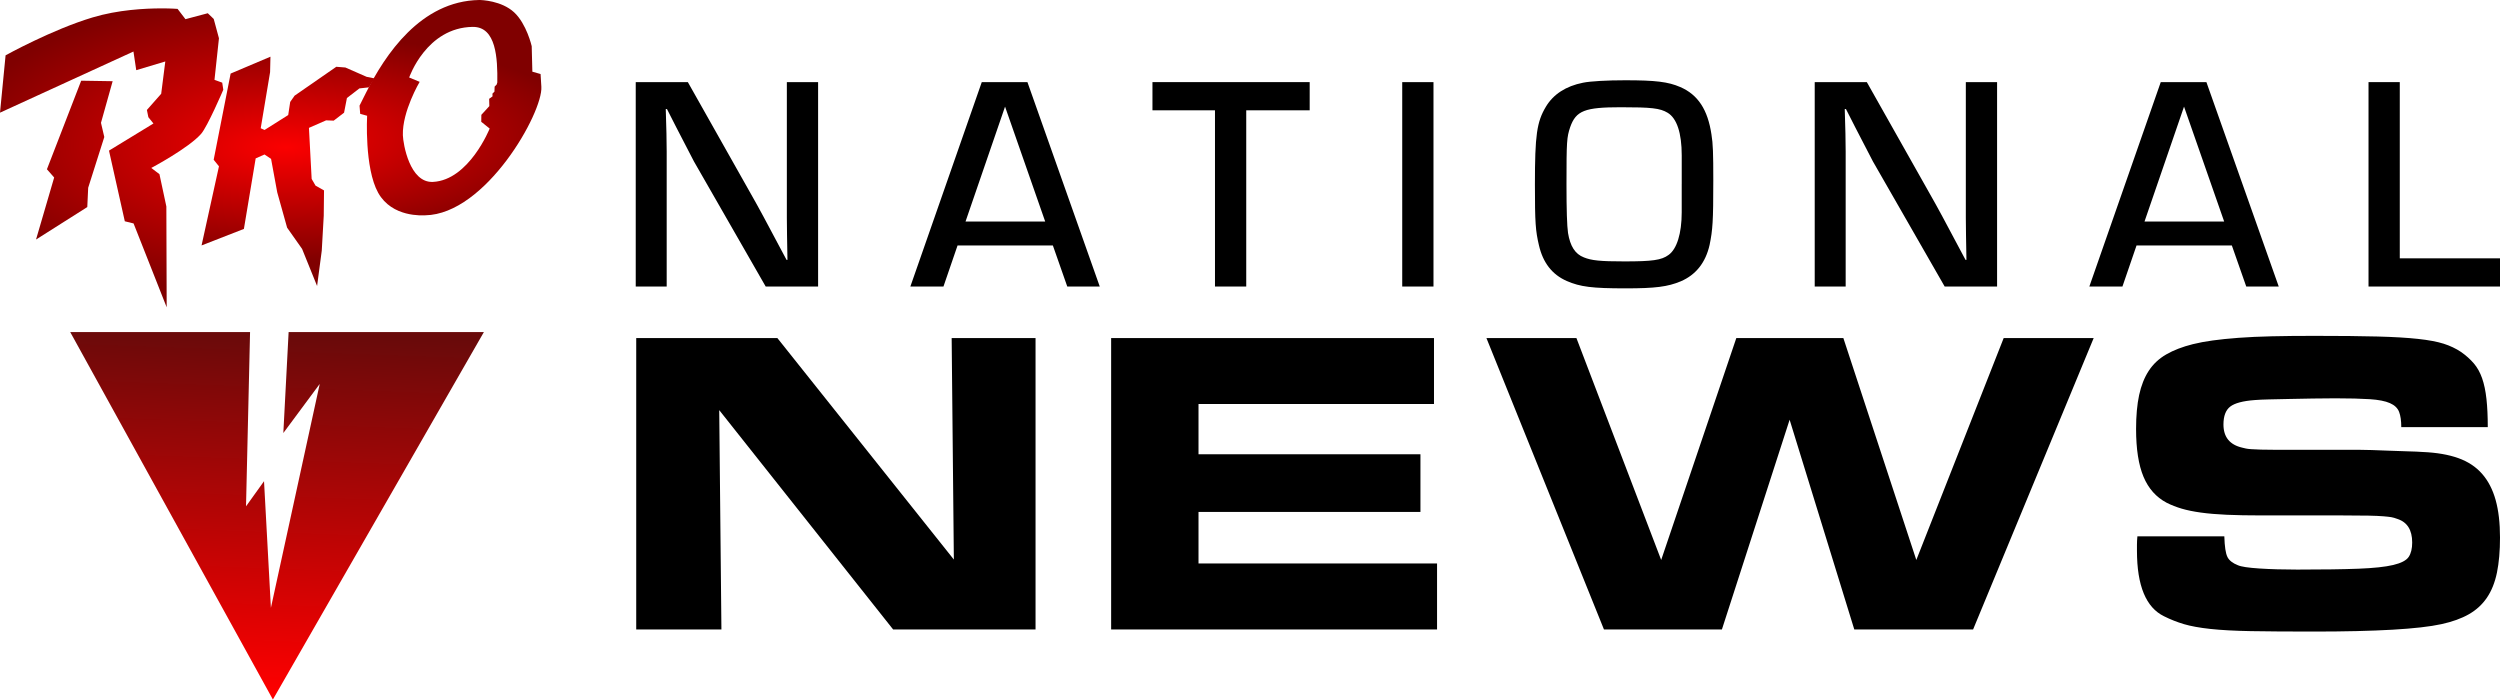
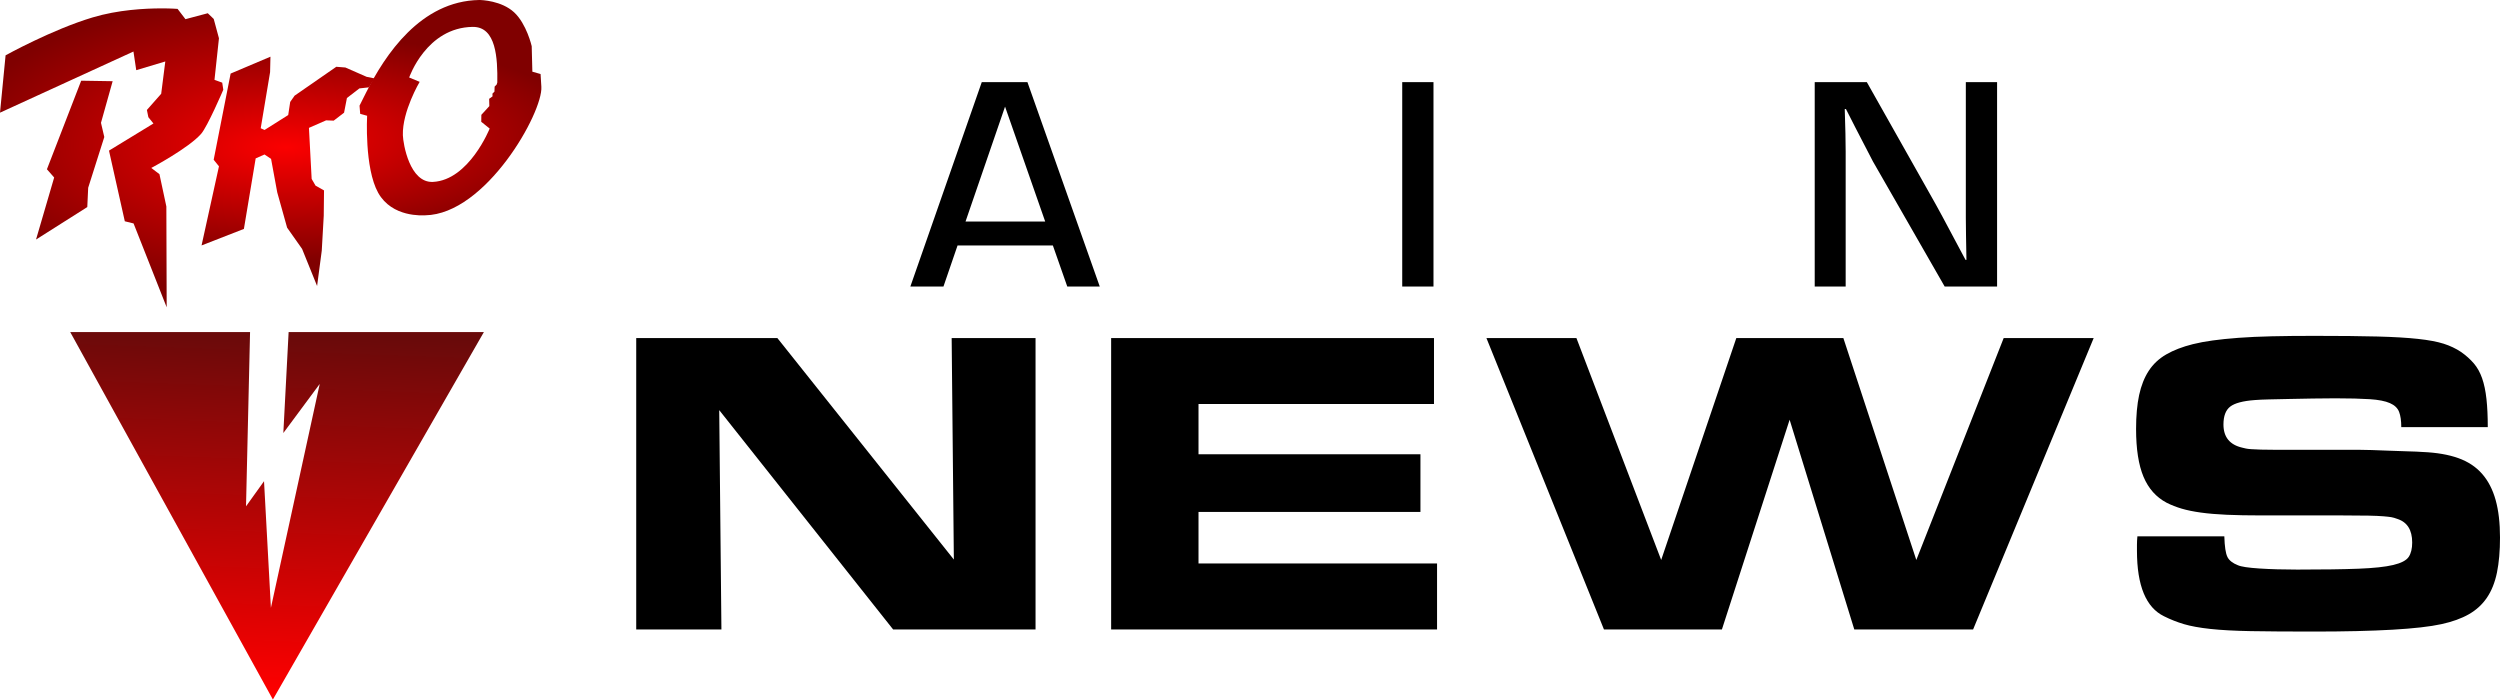
<svg xmlns="http://www.w3.org/2000/svg" xmlns:xlink="http://www.w3.org/1999/xlink" id="Capa_2" data-name="Capa 2" viewBox="0 0 1541.12 431.22">
  <defs>
    <radialGradient id="Degradado_sin_nombre_3" data-name="Degradado sin nombre 3" cx="-2305.22" cy="1199.02" fx="-2305.22" fy="1199.02" r="18.21" gradientTransform="translate(26009.48 6098.15) rotate(-.13) scale(11.2 -5.06)" gradientUnits="userSpaceOnUse">
      <stop offset="0" stop-color="#fb0000" />
      <stop offset="1" stop-color="maroon" />
    </radialGradient>
    <radialGradient id="Degradado_sin_nombre_3-2" data-name="Degradado sin nombre 3" cx="-2358.52" cy="1198.14" fx="-2358.52" fy="1198.14" r="14.11" gradientTransform="translate(34294.04 6016.16) rotate(-.13) scale(14.46 -5.01)" xlink:href="#Degradado_sin_nombre_3" />
    <radialGradient id="Degradado_sin_nombre_3-3" data-name="Degradado sin nombre 3" cx="-2349.12" cy="1200.99" fx="-2349.12" fy="1200.99" r="14.83" gradientTransform="translate(32497.5 5393.34) rotate(-.13) scale(13.76 -4.48)" xlink:href="#Degradado_sin_nombre_3" />
    <linearGradient id="Degradado_sin_nombre_6" data-name="Degradado sin nombre 6" x1="-2060.03" y1="1211.19" x2="-2062.14" y2="1152.19" gradientTransform="translate(7956.69 4783.61) scale(3.78 -3.78)" gradientUnits="userSpaceOnUse">
      <stop offset="0" stop-color="#690a0a" />
      <stop offset="1" stop-color="#fe0000" />
    </linearGradient>
  </defs>
  <g id="Capa_1-2" data-name="Capa 1">
    <path id="rect826" d="M99.52,5.17c-10.21,0-26.76.87-42.43,5.57C32.03,18.25,3.44,34.11,3.44,34.11L0,69.46,82.27,31.76l1.72,11.5,17.91-5.37-2.53,19.92-8.82,9.98.91,4.45,3.13,3.89-27.4,16.72,9.75,43.56,5.4,1.33,20.41,51.69-.2-62.15-4.26-19.92-5.04-3.83c.27-.14,22.84-12.12,30.69-20.97,3.95-4.45,13.71-27.23,13.71-27.23l-.66-4.38-4.77-1.73,2.75-25.62-3.22-11.92-3.66-3.52-13.77,3.66-4.85-6.34s-3.85-.32-9.97-.32h0ZM50.05,49.75l-21.12,54.59,4.46,5.08-11.18,38.24,31.6-20.02.55-11.89,9.93-31.28-2.04-8.76,7.19-25.65-19.38-.31Z" fill="url(#Degradado_sin_nombre_3)" />
    <path id="rect839" d="M166.72,34.95l-24.55,10.4-10.45,53.14,3.26,4.04-10.73,48.77,26.1-10.18,7.26-43.48,5.45-2.41,4.04,2.71,3.79,20.6,6.1,21.8,9.24,13.11,9.24,22.85,2.88-21.79,1.22-21.51.17-15.62-5.23-2.94-2.39-4.13-1.67-31.48,10.58-4.64,4.67.19,6.4-4.91,1.76-9.05,7.7-5.92,5.84-.65,3.5-5.5-4.89-.99-13.11-5.75-5.59-.44-25.71,17.81-2.71,3.87-1.22,8.07-14.59,9.21-2.36-1.07,5.78-34.58.22-9.51Z" fill="url(#Degradado_sin_nombre_3-2)" />
    <path id="path846" d="M295.35,0c-36,.66-57.9,33.59-69.79,57.29l-3.93,7.84.41,5.04,4.27,1.19s-1.76,32.15,6.82,47.49c8.58,15.34,27.5,13.9,29.03,13.87,37.32-.66,72.55-63.36,71.56-79.19l-.49-7.9-5.06-1.44-.4-15.72s-3.14-13.77-10.86-20.89C309.19.45,296.88-.03,295.35,0h0ZM291.48,16.59c14.42-.17,15.31,19.46,15.08,34.26,0,.03-.41,1.29-.41,1.29l-1.24,1.24-.11,3.11-1.24,1.24.07,1.66-2.09,1.52.11,4.51-4.92,5.36-.06,4.3,5.19,4.16s-12.69,31.74-34.93,32.89c-14.42.75-18.42-23.49-18.58-28.78-.44-14.71,10.35-32.9,10.35-32.9l-6.46-2.68s10.58-30.87,39.25-31.2h0Z" fill="url(#Degradado_sin_nombre_3-3)" />
    <path id="rect826-7" d="M43.29,204.71l124.93,226.51,130.07-226.51h-120.37l-3.26,62.23,22.44-30.27-30.1,138.03-4.24-78.06-11.1,15.48,2.49-107.42H43.29Z" fill="url(#Degradado_sin_nombre_6)" />
    <g>
-       <path d="M504.32,176.63h-32.31l-44.21-77.08c-1.51-2.83-4.91-9.45-10.96-21.16-1.89-3.59-3.78-7.37-5.67-11.15h-.76c.38,11.34.57,20.03.57,26.26v83.13h-19.08V50.62h32.12l39.11,69.34c4.53,7.94,8.5,15.3,21.73,40.24h.57c-.19-11.34-.38-20.03-.38-25.88V50.62h19.27v126.01Z" />
      <path d="M590.28,151.32l-8.69,25.32h-20.4l44.02-126.01h28.15l44.59,126.01h-20.03l-8.88-25.32h-58.76ZM619.56,65.73l-24.37,70.85h49.12l-24.75-70.85Z" />
-       <path d="M768.24,176.63h-19.27v-108.63h-38.54v-17.38h96.92v17.38h-39.11v108.63Z" />
      <path d="M883.67,176.63h-19.27V50.62h19.27v126.01Z" />
-       <path d="M1035.76,53.64c10.96,4.72,17,13.98,19.27,29.28.94,5.67,1.13,11.52,1.13,28.34,0,25.32-.38,30.42-2.27,39.67-2.46,10.96-8.5,18.51-17.76,22.48-8.12,3.4-15.87,4.35-34.01,4.35-20.78,0-27.96-.94-36.27-4.53-9.07-3.97-14.74-11.34-17.19-22.1-2.08-8.88-2.46-13.79-2.46-37.41,0-30.42,1.13-38.54,6.8-47.99,4.53-7.56,12.28-12.66,22.86-14.74,4.53-.94,14.93-1.51,26.07-1.51,18.51,0,26.45.94,33.82,4.16ZM1036.7,113.34v-17.57c0-13.79-3.02-22.86-8.69-26.26-4.72-2.83-10.01-3.4-28.91-3.4-22.1,0-27.58,2.08-31.17,12.28-2.08,6.23-2.27,8.5-2.27,35.33q0,23.43.94,29.85c1.32,8.12,4.35,13.04,9.82,15.11,4.72,1.89,9.82,2.46,24.94,2.46,17.19,0,22.86-.76,27.21-3.97,5.1-3.59,8.12-13.22,8.12-26.26v-17.57Z" />
      <path d="M1231.1,176.63h-32.31l-44.21-77.08c-1.51-2.83-4.91-9.45-10.96-21.16-1.89-3.59-3.78-7.37-5.67-11.15h-.76c.38,11.34.57,20.03.57,26.26v83.13h-19.08V50.62h32.12l39.11,69.34c4.53,7.94,8.5,15.3,21.73,40.24h.57c-.19-11.34-.38-20.03-.38-25.88V50.62h19.27v126.01Z" />
-       <path d="M1317.06,151.32l-8.69,25.32h-20.4l44.02-126.01h28.15l44.59,126.01h-20.03l-8.88-25.32h-58.76ZM1346.34,65.73l-24.37,70.85h49.12l-24.75-70.85Z" />
-       <path d="M1479.34,159.25h61.78v17.38h-81.05V50.62h19.27v108.63Z" />
    </g>
    <g>
      <path d="M479.2,208.39l108.8,136.54-1.35-136.54h51.71v179.63h-87.8l-107.19-135.2,1.35,135.2h-52.52v-179.63h86.99Z" />
      <path d="M883.98,249.05h-145.16v30.97h136.81v35.55h-136.81v31.78h147.05v40.67h-200.91v-179.63h199.02v40.67Z" />
      <path d="M1024.03,345.2l46.32-136.81h65.98l44.98,136.81,53.86-136.81h55.48l-74.33,179.63h-73.25l-39.86-129.27-41.74,129.27h-72.72l-72.45-179.63h55.48l52.25,136.81Z" />
      <path d="M1373.07,343.31c1.08,2.15,3.23,3.86,6.46,5.12,1.97.9,6.42,1.57,13.33,2.02s14.68.67,23.3.67c15.8,0,28.37-.18,37.7-.54s16.47-1.12,21.41-2.29c4.94-1.17,8.12-2.83,9.56-4.98,1.44-2.15,2.16-5.12,2.16-8.89,0-7.72-3.05-12.57-9.16-14.54-1.44-.54-2.69-.9-3.77-1.08s-2.69-.36-4.85-.54c-2.15-.18-5.21-.31-9.16-.4-3.95-.09-9.43-.13-16.43-.13h-49.55c-8.26,0-15.4-.13-21.41-.4s-11.31-.72-15.89-1.35-8.53-1.44-11.85-2.42-6.42-2.2-9.29-3.64c-6.46-3.41-11.22-8.75-14.27-16.02-3.05-7.27-4.58-17.1-4.58-29.49,0-8.08.63-15.04,1.88-20.87,1.26-5.83,3.23-10.82,5.93-14.95,2.69-4.13,6.28-7.5,10.77-10.1,4.49-2.6,9.96-4.71,16.43-6.33,3.59-.9,7.68-1.66,12.25-2.29s9.87-1.17,15.89-1.62c6.02-.45,12.84-.76,20.47-.94,7.63-.18,16.38-.27,26.26-.27,15.8,0,28.77.13,38.92.4,10.14.27,18.49.76,25.05,1.48,6.55.72,11.8,1.71,15.75,2.96,3.95,1.26,7.54,2.96,10.77,5.12,3.05,2.15,5.66,4.49,7.81,7,2.16,2.51,3.86,5.57,5.12,9.16,1.26,3.59,2.15,7.85,2.69,12.79.54,4.94.81,10.73.81,17.37h-53.32c0-3.95-.45-7.09-1.35-9.43-.9-2.33-2.78-4.13-5.66-5.39-2.87-1.26-7-2.07-12.39-2.42s-12.48-.54-21.28-.54c-4.31,0-8.93.04-13.87.13s-9.7.18-14.27.27c-4.58.09-8.75.18-12.52.27-3.77.09-6.73.22-8.89.4-7.36.54-12.43,1.89-15.22,4.04-2.78,2.15-4.17,5.83-4.17,11.04,0,7.72,3.86,12.48,11.58,14.27.72.18,1.48.36,2.29.54.81.18,1.93.31,3.37.4s3.41.18,5.93.27c2.51.09,6.01.13,10.5.13h50.9c1.26,0,3.5.05,6.73.13,3.23.09,6.82.22,10.77.4,3.95.18,7.81.31,11.58.4,3.77.09,6.82.22,9.16.4,8.62.36,15.93,1.62,21.95,3.77,6.01,2.15,10.91,5.39,14.68,9.7,3.77,4.31,6.55,9.7,8.35,16.16,1.8,6.46,2.69,14.18,2.69,23.16,0,8.26-.63,15.44-1.88,21.55-1.26,6.1-3.32,11.27-6.2,15.49-2.87,4.22-6.6,7.63-11.18,10.23-4.58,2.6-10.19,4.62-16.83,6.06-13.82,3.05-40.22,4.58-79.18,4.58-15.62,0-28.41-.09-38.38-.27-9.96-.18-18.27-.63-24.91-1.35s-12.07-1.71-16.29-2.96c-4.22-1.26-8.3-2.87-12.25-4.85-11.13-5.39-16.7-18.85-16.7-40.4v-3.64c0-1.53.09-3.28.27-5.25h53.59c.18,6.28.81,10.5,1.89,12.66Z" />
    </g>
  </g>
</svg>